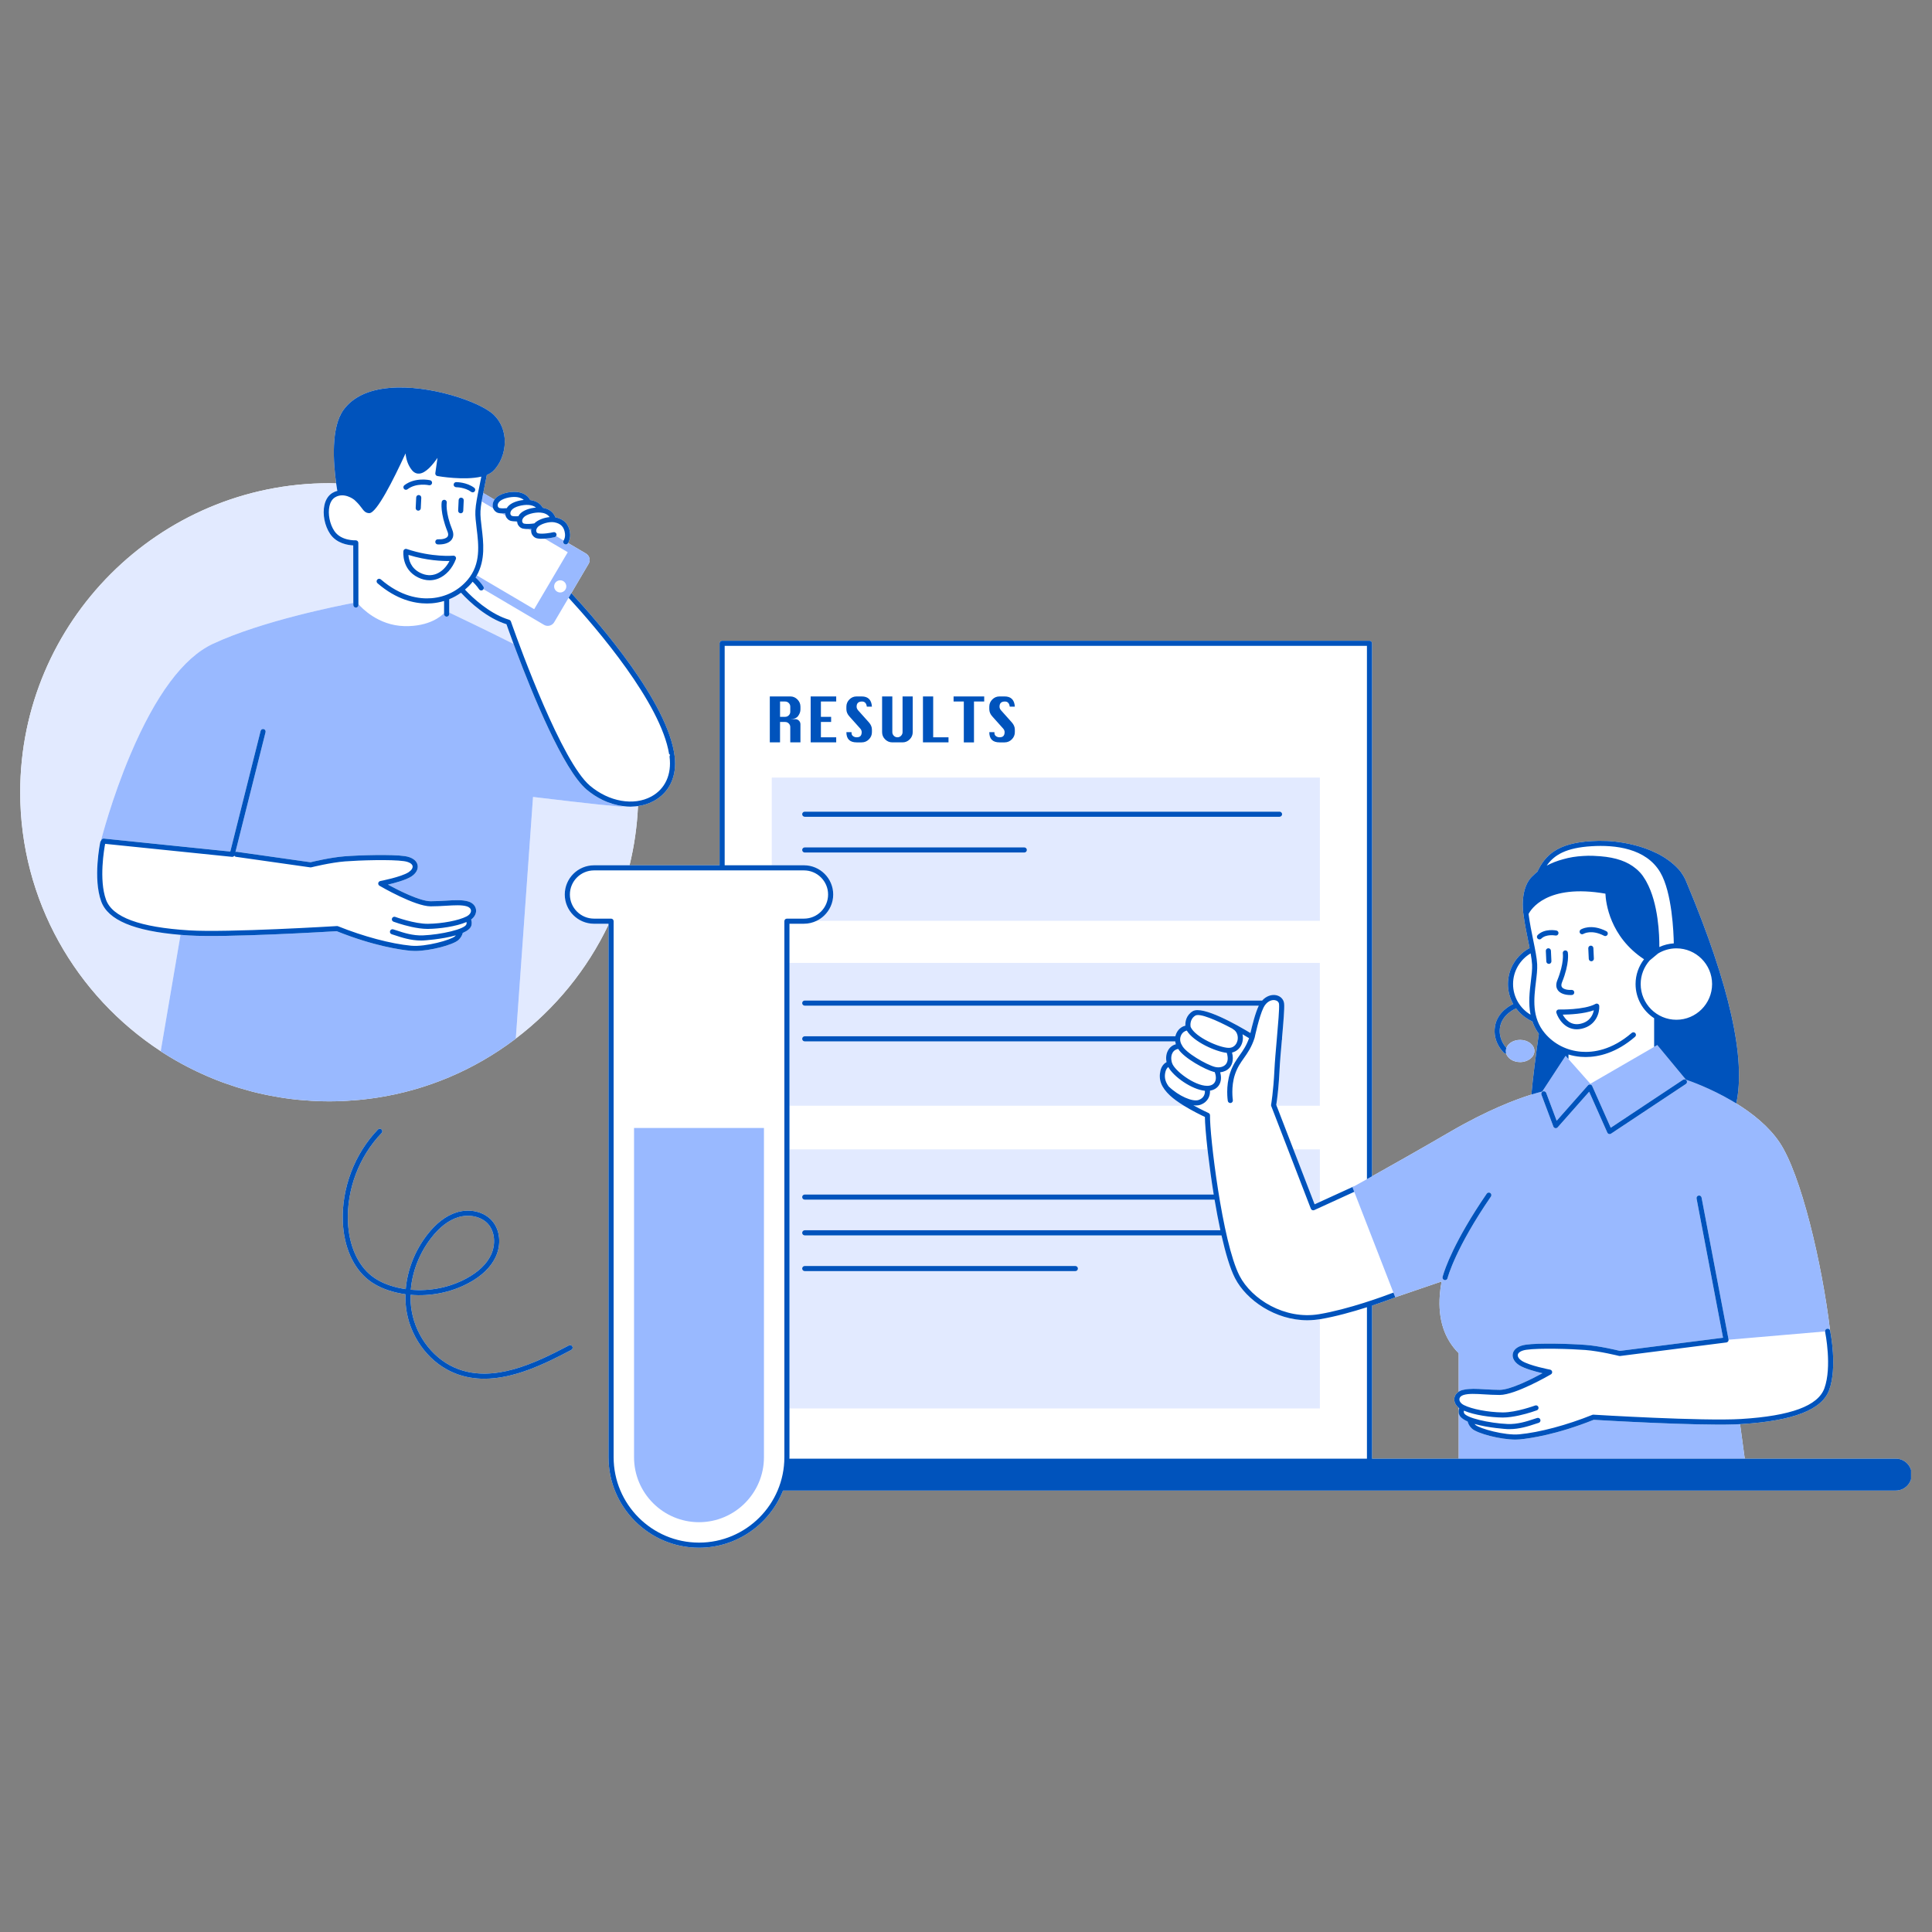
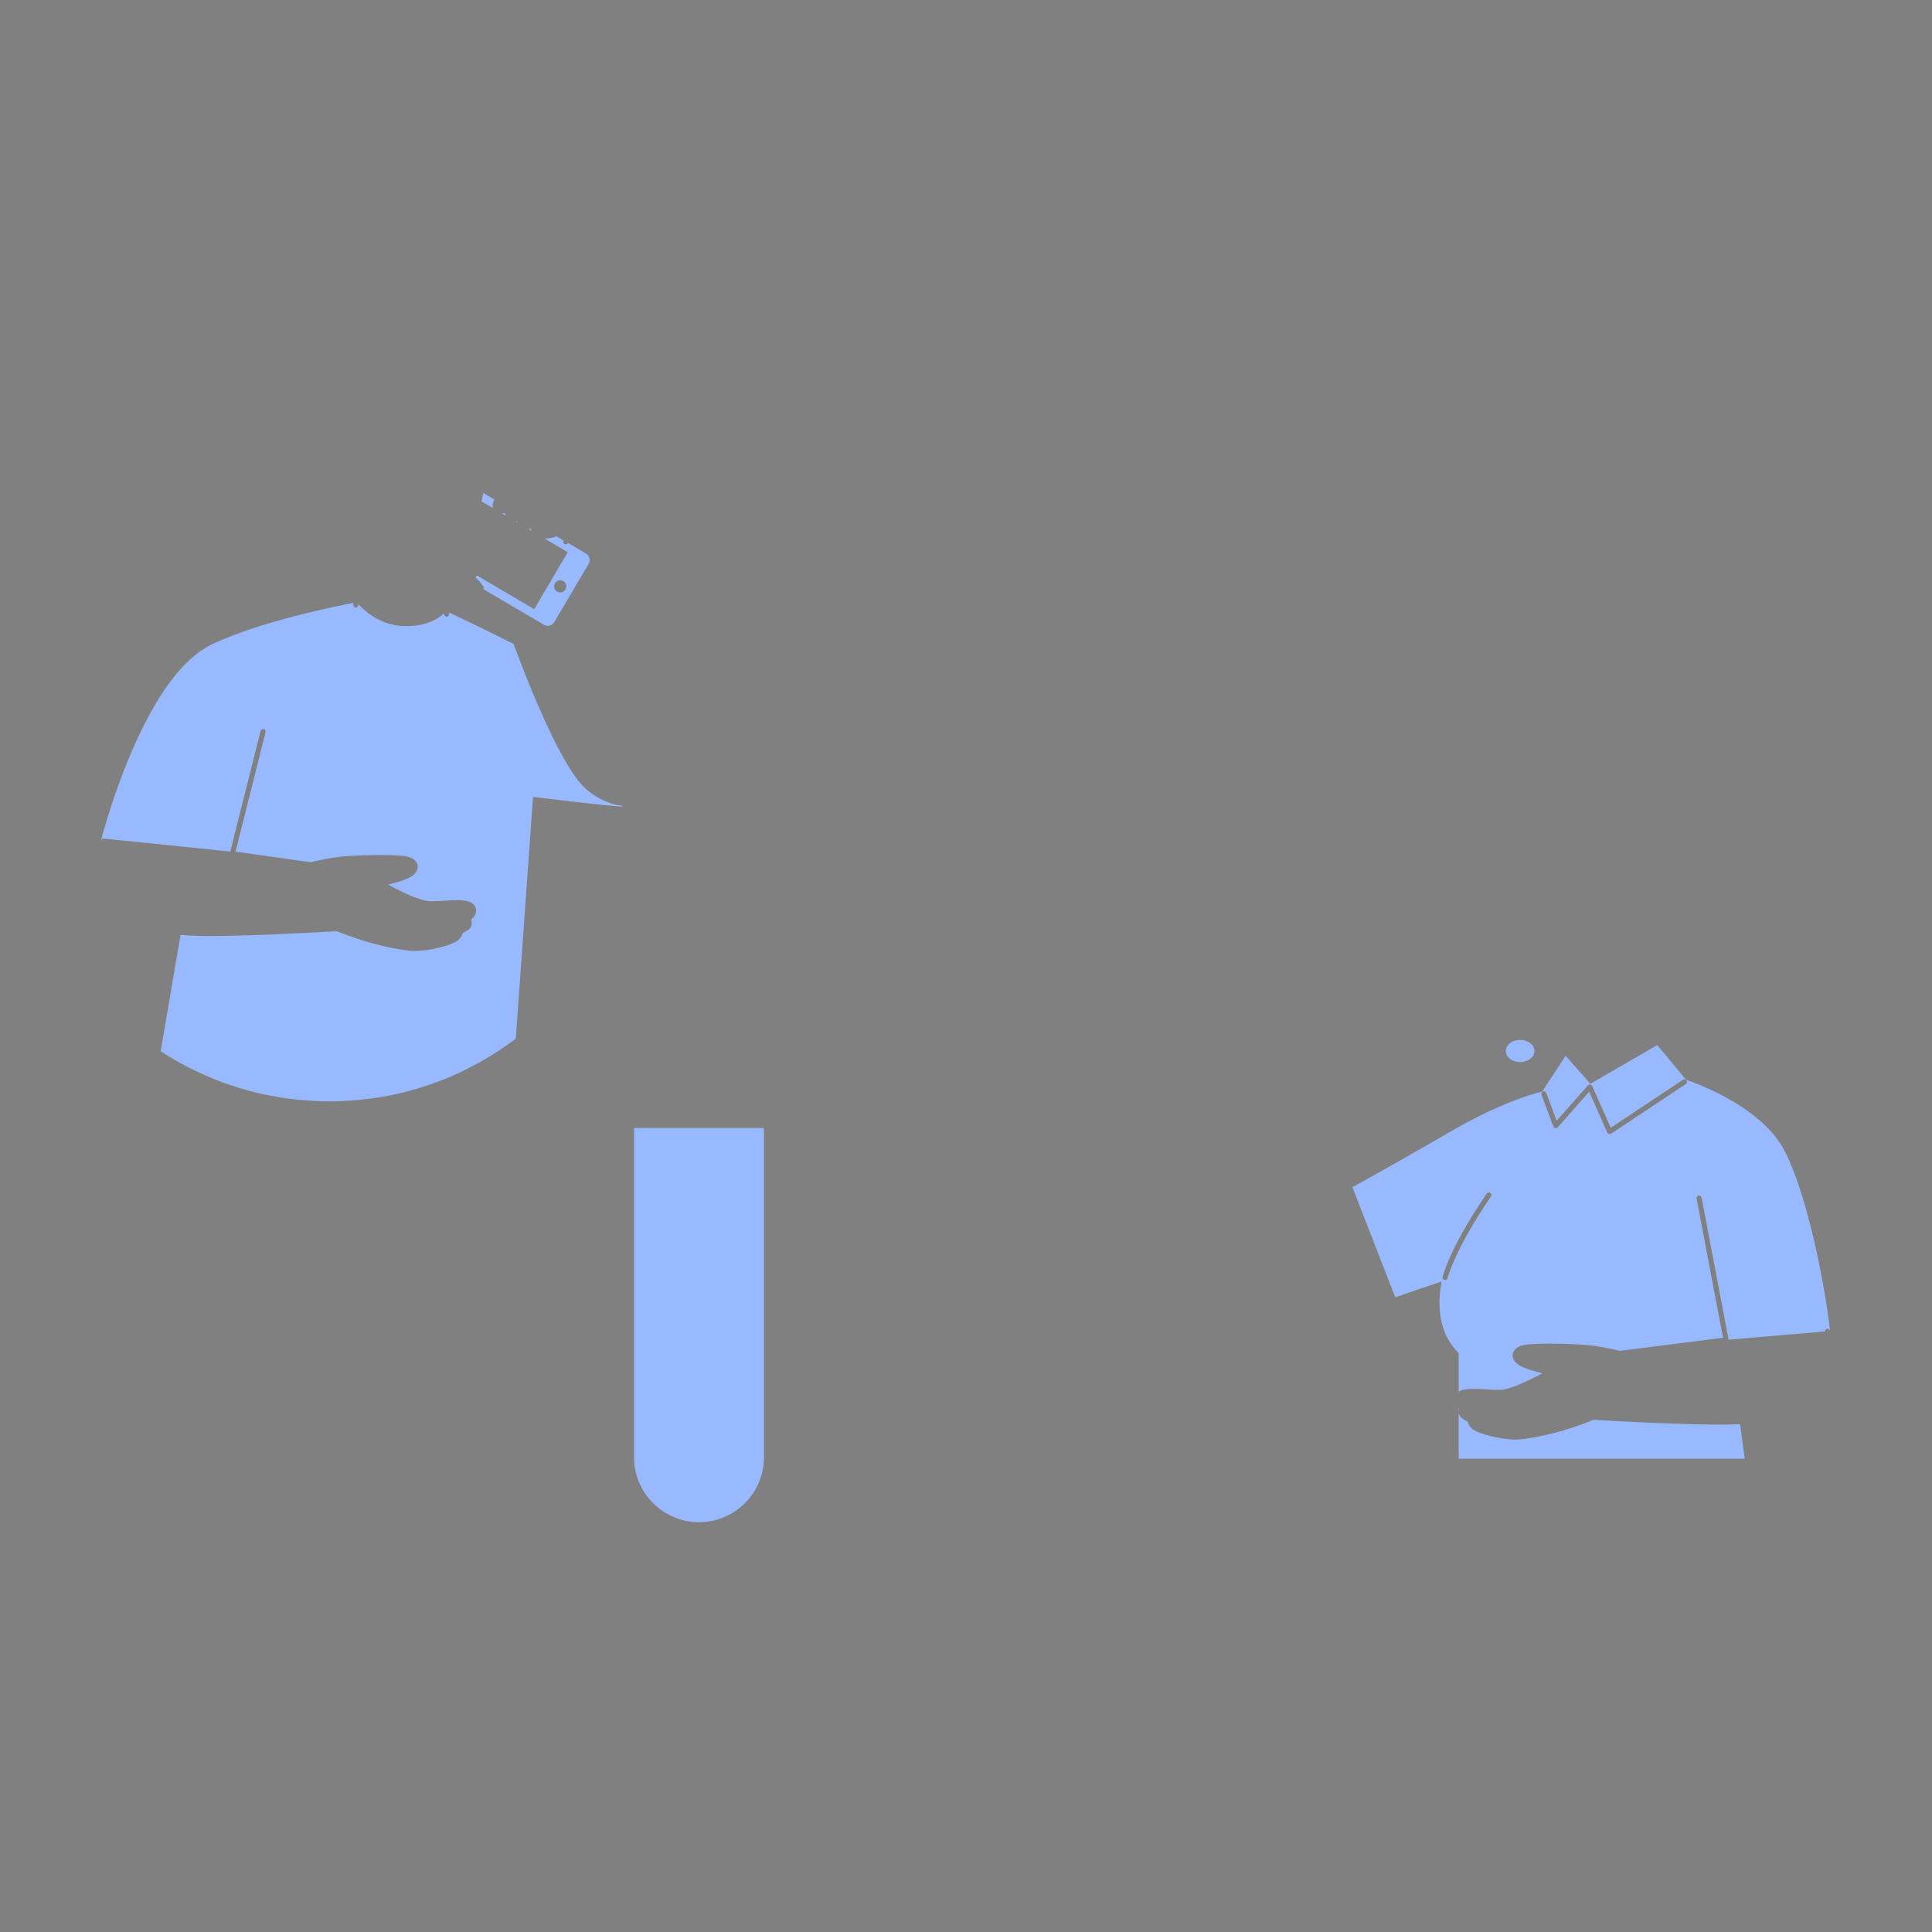
<svg xmlns="http://www.w3.org/2000/svg" width="1080" zoomAndPan="magnify" viewBox="0 0 810 810" height="1080" preserveAspectRatio="xMidYMid meet" version="1.0">
  <rect x="0" y="0" width="810" height="810" fill="#808080" stroke="none" />
  <defs>
    <clipPath id="028eafd3b9">
-       <path d="M 8.469 162 L 801.219 162 L 801.219 649 L 8.469 649 Z M 8.469 162 " clip-rule="nonzero" />
-     </clipPath>
+       </clipPath>
    <clipPath id="f586b26b76">
-       <path d="M 8.469 202 L 554 202 L 554 591 L 8.469 591 Z M 8.469 202 " clip-rule="nonzero" />
-     </clipPath>
+       </clipPath>
    <clipPath id="5da059374c">
-       <path d="M 40 162 L 801.219 162 L 801.219 649 L 40 649 Z M 40 162 " clip-rule="nonzero" />
-     </clipPath>
+       </clipPath>
  </defs>
  <g clip-path="url(#028eafd3b9)">
    <path fill="#ffffff" d="M 794.816 611.551 L 731.496 611.551 L 729.527 597.086 C 729.723 597.074 729.93 597.066 730.113 597.055 C 751.875 595.711 763.906 591.035 766.898 582.762 C 770.352 573.219 767.473 558.836 767.285 557.945 C 763.883 529.516 755.02 492.203 746.07 478.934 C 741.539 472.215 734.68 466.777 727.938 462.617 C 732.031 443.973 725.164 413.121 707.352 370.539 C 706.477 368.176 705.258 366.055 703.617 364.281 C 693.367 353.195 674.477 352.598 673.676 352.578 C 673.676 352.578 673.672 352.582 673.668 352.582 C 671.41 352.48 669.195 352.516 667.113 352.645 C 653.07 353.516 647.902 358.402 644.551 365.473 C 643.934 365.973 643.344 366.488 642.805 367.039 C 642.801 367.047 642.793 367.051 642.785 367.055 C 642.773 367.062 642.766 367.074 642.758 367.082 C 642.742 367.098 642.723 367.109 642.707 367.125 C 642.699 367.137 642.691 367.148 642.68 367.16 C 637.02 372.168 638.625 382.754 638.695 383.207 L 638.699 383.207 C 639.215 387.258 640.023 391.191 640.734 394.66 C 640.934 395.633 641.125 396.566 641.305 397.469 C 635.902 400.348 632.219 406.035 632.219 412.57 C 632.219 415.621 633.027 418.48 634.434 420.961 C 633.176 421.527 627.773 424.281 626.785 430.301 C 625.695 436.953 630.379 441.25 630.582 441.43 C 630.785 441.613 631.039 441.703 631.293 441.703 C 631.352 441.703 631.402 441.676 631.457 441.668 C 632.066 443.738 634.449 445.285 637.309 445.285 C 640.625 445.285 643.316 443.203 643.316 440.633 C 643.316 438.066 640.625 435.984 637.309 435.984 C 634.562 435.984 632.277 437.414 631.555 439.355 C 630.543 438.227 628.176 435.051 628.895 430.648 C 629.789 425.188 635.434 422.855 635.488 422.836 C 635.535 422.816 635.566 422.781 635.609 422.754 C 637.371 425.125 639.719 427.023 642.453 428.23 C 643.066 430.008 643.945 431.754 645.172 433.438 C 643.816 442.93 642.676 451.863 642.035 458.91 C 635.707 460.887 623.75 465.328 608.184 474.398 C 595.824 481.594 583.016 488.812 575.234 493.168 L 575.234 269.703 C 575.234 269.113 574.758 268.633 574.164 268.633 L 302.754 268.633 C 302.164 268.633 301.684 269.113 301.684 269.703 L 301.684 362.781 L 263.941 362.781 C 265.891 354.762 267.105 346.461 267.48 337.941 C 269.816 337.609 272.055 336.926 274.09 335.82 C 280.695 332.234 283.883 325.383 282.836 317.027 C 280.008 294.406 251.445 261.516 239.539 248.664 L 246.781 236.371 C 247.66 234.883 247.16 232.961 245.676 232.082 L 238.16 227.652 C 238.457 227.18 239.277 225.633 238.98 223.352 C 238.516 219.77 236.453 217.602 232.859 216.895 C 232.043 214.719 230.191 213.312 227.559 212.891 C 226.574 211.094 224.758 209.961 222.305 209.645 C 221.27 207.668 219.25 206.457 216.496 206.238 C 213.855 206.031 209.324 206.816 207.477 209.223 C 207.41 209.305 207.375 209.395 207.316 209.48 L 202.594 206.691 C 202.734 205.984 202.879 205.27 203.035 204.516 C 203.383 202.812 203.754 200.996 204.105 199.109 C 205.125 198.695 206.012 198.168 206.703 197.508 C 209.742 194.617 211.629 189.891 211.629 185.18 C 211.629 180.75 209.961 176.719 206.934 173.836 C 201.258 168.422 179.961 161.168 163.32 162.629 C 154.441 163.406 147.965 166.477 144.074 171.758 C 138.621 179.152 139.758 194.227 140.938 202.66 C 139.973 202.637 139.016 202.586 138.047 202.586 C 66.598 202.586 8.469 260.719 8.469 332.168 C 8.469 377.562 31.949 417.551 67.379 440.699 L 67.371 440.754 L 67.965 441.133 C 68.855 441.711 69.766 442.258 70.672 442.812 C 70.789 442.883 70.906 442.957 71.023 443.031 C 74.422 445.09 77.902 446.984 81.453 448.711 C 81.801 448.883 82.148 449.047 82.496 449.215 C 84.004 449.934 85.523 450.621 87.059 451.277 C 87.34 451.398 87.617 451.527 87.898 451.645 C 89.664 452.391 91.449 453.094 93.242 453.758 C 93.625 453.898 94.008 454.027 94.391 454.164 C 95.801 454.668 97.219 455.148 98.645 455.605 C 99.215 455.789 99.781 455.969 100.352 456.141 C 101.855 456.598 103.371 457.031 104.891 457.43 C 105.223 457.52 105.551 457.621 105.887 457.707 C 107.66 458.16 109.449 458.566 111.242 458.945 C 111.867 459.078 112.496 459.195 113.121 459.32 C 114.461 459.582 115.809 459.82 117.16 460.043 C 117.742 460.137 118.324 460.238 118.91 460.328 C 120.758 460.602 122.605 460.84 124.469 461.035 C 124.918 461.082 125.367 461.113 125.816 461.156 C 127.355 461.301 128.898 461.418 130.449 461.508 C 131.012 461.539 131.578 461.574 132.141 461.598 C 134.105 461.688 136.074 461.75 138.047 461.75 C 140.102 461.75 142.145 461.688 144.184 461.594 C 144.727 461.566 145.262 461.527 145.801 461.496 C 147.379 461.402 148.949 461.285 150.512 461.137 C 150.992 461.09 151.469 461.043 151.949 460.992 C 153.82 460.793 155.68 460.559 157.531 460.281 C 157.633 460.266 157.734 460.254 157.836 460.238 C 178.828 457.035 198.605 448.738 215.863 435.746 L 216.25 435.453 L 216.254 435.402 C 232.738 422.883 246.145 406.52 255.125 387.648 L 255.125 610.957 C 255.125 631.871 272.141 648.891 293.059 648.891 C 309.039 648.891 322.715 638.938 328.293 624.922 L 794.816 624.922 C 798.508 624.922 801.5 621.93 801.5 618.234 C 801.5 614.543 798.508 611.551 794.816 611.551 Z M 611.566 583.469 C 610.504 584.168 609.836 585.188 609.73 586.387 C 609.613 587.797 610.301 589.172 611.566 590.203 L 611.566 591.562 C 611.562 591.668 611.566 591.773 611.566 591.883 L 611.566 611.551 L 575.238 611.551 L 575.238 547.371 C 581.391 545.344 585.793 543.613 585.969 543.547 L 604.41 537.25 C 604.035 539.188 603.777 541.113 603.637 543.008 C 602.891 553.18 605.555 561.359 611.566 567.336 Z M 238.52 564.074 C 223.906 571.82 207.062 579.625 192.02 573.965 C 182.188 570.27 174.574 560.766 172.621 549.758 C 172.223 547.504 172.059 545.191 172.117 542.863 C 180.5 543.578 189.164 541.867 196.566 537.875 C 201.949 534.969 205.703 531.363 207.73 527.152 C 210.277 521.863 209.703 515.703 206.305 511.82 C 202.922 507.957 196.898 506.559 191.301 508.336 C 186.914 509.734 182.789 512.906 179.039 517.766 C 173.883 524.449 170.781 532.488 170.105 540.477 C 168.965 540.312 167.828 540.098 166.707 539.836 C 162.312 538.812 158.637 537.156 155.785 534.914 C 149.898 530.289 146.285 522.031 145.871 512.254 C 145.297 498.703 150.578 484.781 160 475.023 C 160.41 474.598 160.398 473.922 159.973 473.512 C 159.551 473.102 158.871 473.113 158.461 473.535 C 148.641 483.711 143.137 498.219 143.73 512.344 C 144.172 522.746 148.082 531.586 154.465 536.598 C 157.562 539.035 161.52 540.824 166.223 541.922 C 167.465 542.211 168.719 542.445 169.984 542.621 C 169.906 545.156 170.078 547.676 170.516 550.129 C 172.598 561.867 180.742 572.012 191.266 575.965 C 195.125 577.418 199.074 578.043 203.059 578.043 C 215.445 578.043 228.152 571.992 239.523 565.961 C 240.043 565.688 240.246 565.039 239.969 564.516 C 239.688 563.992 239.039 563.793 238.52 564.074 Z M 180.734 519.074 C 184.211 514.566 187.984 511.641 191.953 510.379 C 196.668 508.871 201.91 510.051 204.695 513.23 C 207.488 516.426 207.945 521.77 205.801 526.227 C 203.973 530.02 200.527 533.305 195.551 535.988 C 188.488 539.801 180.238 541.438 172.23 540.723 C 172.855 533.125 175.809 525.457 180.734 519.074 Z M 180.734 519.074 " fill-opacity="1" fill-rule="nonzero" />
  </g>
  <g clip-path="url(#f586b26b76)">
    <path fill="#e2eaff" d="M 265.336 338.133 C 266.062 338.102 266.777 338.043 267.484 337.941 C 267.109 346.461 265.895 354.762 263.945 362.781 L 249.039 362.781 C 242.285 362.781 236.789 368.277 236.789 375.031 C 236.789 381.789 242.285 387.281 249.039 387.281 L 255.125 387.281 L 255.125 387.648 C 246.148 406.52 232.742 422.883 216.254 435.402 L 216.461 432.523 L 223.473 334.129 C 228.531 334.742 249.445 337.266 259.805 338.164 C 260.371 338.215 260.863 338.129 261.324 337.977 C 262.336 338.102 263.348 338.191 264.344 338.191 C 264.68 338.188 265.004 338.145 265.336 338.133 Z M 138.398 223.828 C 136.125 220.445 135.168 215.594 136.023 211.762 C 136.539 209.426 137.695 207.664 139.363 206.664 C 140.074 206.238 140.785 205.961 141.484 205.781 C 141.438 205.688 141.391 205.594 141.371 205.484 C 141.336 205.277 141.301 205.035 141.266 204.809 C 141.16 204.156 141.051 203.441 140.941 202.66 C 139.977 202.641 139.02 202.586 138.051 202.586 C 66.598 202.586 8.469 260.719 8.469 332.168 C 8.469 377.562 31.949 417.551 67.379 440.699 L 67.77 438.41 L 75.688 391.941 C 56.156 390.32 45.254 385.723 42.426 377.906 C 38.941 368.266 41.922 353.66 42.051 353.047 C 42.09 352.855 42.188 352.699 42.309 352.562 L 42.395 352.215 C 42.438 352.043 46.781 334.945 54.637 316.402 C 65.246 291.363 76.875 275.738 89.199 269.961 C 109.902 260.254 142.418 253.855 148.121 252.777 L 148.09 228.656 C 145.902 228.555 141.105 227.852 138.398 223.828 Z M 193.273 248.492 C 191.734 249.59 190.082 250.52 188.32 251.227 L 188.32 256.797 C 191.203 258.168 204.012 264.273 215.312 269.969 C 213.793 265.863 212.746 262.891 212.336 261.715 C 204.184 259.148 197.012 252.562 193.273 248.492 Z M 553.355 326.012 L 553.355 386.059 L 342.375 386.059 C 343.523 385.504 344.566 384.781 345.48 383.918 C 347.844 381.684 349.324 378.531 349.324 375.031 C 349.324 368.277 343.828 362.781 337.074 362.781 L 323.566 362.781 L 323.566 326.012 Z M 536.453 340.297 L 337.391 340.297 C 336.797 340.297 336.32 340.777 336.32 341.367 C 336.32 341.961 336.797 342.438 337.391 342.438 L 536.453 342.438 C 537.043 342.438 537.523 341.961 537.523 341.367 C 537.523 340.777 537.043 340.297 536.453 340.297 Z M 429.441 357.422 C 430.031 357.422 430.512 356.941 430.512 356.352 C 430.512 355.758 430.035 355.281 429.441 355.281 L 337.391 355.281 C 336.797 355.281 336.32 355.758 336.32 356.352 C 336.32 356.941 336.797 357.422 337.391 357.422 Z M 330.988 405.836 L 330.988 463.57 L 496.355 463.57 C 495.25 462.891 494.16 462.172 493.141 461.434 C 492.184 460.738 491.293 460.023 490.527 459.312 C 486.879 455.902 485.641 452.691 486.516 448.906 C 487 446.809 488.184 445.789 489.074 445.305 C 488.844 444.152 488.695 442.199 489.711 440.363 C 490.598 438.766 491.93 438.086 492.988 437.793 C 492.871 437.449 492.785 437.043 492.719 436.609 L 337.391 436.609 C 336.797 436.609 336.32 436.129 336.32 435.539 C 336.32 434.945 336.797 434.469 337.391 434.469 L 492.777 434.469 C 492.875 434.027 493.027 433.57 493.25 433.105 C 494.242 431.059 495.863 430.297 496.969 430.008 C 496.902 428.461 497.23 425.707 500.02 423.973 C 504.145 421.414 518.969 429.906 524.25 433.102 C 524.863 430.402 526.266 424.711 527.75 421.625 L 337.391 421.625 C 336.797 421.625 336.32 421.148 336.32 420.555 C 336.32 419.965 336.797 419.484 337.391 419.484 L 529.164 419.484 C 530.902 417.539 533.152 416.906 534.926 417.219 C 536.844 417.574 538.195 418.969 538.375 420.777 C 538.57 422.777 538.047 428.828 537.48 435.324 C 537.492 435.395 537.523 435.461 537.523 435.539 C 537.523 435.695 537.484 435.844 537.422 435.977 C 537.02 440.582 536.605 445.324 536.445 448.613 C 536.156 454.695 535.66 459.051 535.336 461.43 C 535.219 462.273 535.125 462.883 535.07 463.215 L 535.207 463.57 L 553.352 463.57 L 553.352 403.695 L 330.988 403.695 Z M 551.215 553.359 C 551.926 553.293 552.637 553.215 553.355 553.094 L 553.355 590.496 L 330.988 590.496 L 330.988 481.879 L 506.258 481.879 C 506.336 482.578 506.418 483.293 506.504 484.02 C 507.113 489.137 507.906 494.926 508.859 500.812 L 337.391 500.812 C 336.797 500.812 336.32 501.293 336.32 501.883 C 336.32 502.477 336.797 502.953 337.391 502.953 L 509.211 502.953 C 509.945 507.309 510.762 511.672 511.648 515.797 L 337.391 515.797 C 336.797 515.797 336.32 516.273 336.32 516.867 C 336.32 517.457 336.797 517.938 337.391 517.938 L 512.121 517.938 C 513.801 525.355 515.711 531.836 517.777 535.852 C 522.555 545.148 534.715 553.523 548.152 553.52 C 549.164 553.523 550.188 553.461 551.215 553.359 Z M 336.32 531.848 C 336.32 532.438 336.797 532.918 337.391 532.918 L 450.844 532.918 C 451.434 532.918 451.914 532.438 451.914 531.848 C 451.914 531.258 451.438 530.777 450.844 530.777 L 337.391 530.777 C 336.797 530.777 336.32 531.258 336.32 531.848 Z M 543.098 484.023 L 551.16 504.914 L 551.215 504.891 L 553.355 503.91 L 553.355 481.883 L 542.273 481.883 Z M 543.098 484.023 " fill-opacity="1" fill-rule="nonzero" />
  </g>
  <path fill="#99b9ff" d="M 206.746 213.078 L 201.934 210.242 C 202.004 209.816 202.086 209.371 202.168 208.926 C 202.301 208.203 202.441 207.465 202.598 206.691 L 207.32 209.48 C 206.879 210.133 206.625 210.824 206.562 211.516 C 206.516 212.027 206.543 212.535 206.715 213.02 C 206.723 213.039 206.734 213.059 206.746 213.078 Z M 211.844 215.242 C 211.363 215.266 210.891 215.27 210.426 215.25 L 211.984 216.168 C 211.895 215.863 211.848 215.555 211.844 215.242 Z M 216.781 218.59 C 216.551 218.598 216.328 218.598 216.102 218.594 L 216.867 219.043 C 216.84 218.895 216.789 218.746 216.781 218.59 Z M 222.738 221.742 C 222.344 221.773 221.945 221.793 221.547 221.801 L 222.688 222.473 C 222.688 222.23 222.688 221.988 222.738 221.742 Z M 200.605 243.297 C 200.242 242.906 199.832 242.504 199.391 242.109 C 199.57 241.82 199.75 241.527 199.914 241.234 L 223.961 255.406 L 238.035 231.52 L 228.387 225.832 C 229.125 225.777 229.828 225.695 230.457 225.598 C 231.59 225.426 232.434 225.238 232.512 225.219 C 232.805 225.152 233.039 224.969 233.18 224.73 L 236.293 226.629 C 236.008 227.094 236.109 227.707 236.559 228.039 C 236.75 228.18 236.973 228.25 237.191 228.25 C 237.52 228.25 237.844 228.098 238.055 227.816 C 238.062 227.805 238.105 227.742 238.16 227.652 L 245.676 232.082 C 247.16 232.961 247.66 234.883 246.781 236.371 L 239.539 248.664 L 238.391 250.613 L 232.355 260.855 C 231.77 261.844 230.723 262.395 229.648 262.395 C 229.109 262.395 228.562 262.254 228.062 261.961 L 202.68 247.004 C 202.867 246.672 202.887 246.254 202.668 245.91 C 202.602 245.805 201.836 244.617 200.605 243.297 Z M 232.32 245.848 C 232.32 247.258 233.461 248.398 234.871 248.398 C 236.281 248.398 237.426 247.254 237.426 245.848 C 237.426 244.434 236.281 243.293 234.871 243.293 C 233.461 243.293 232.32 244.434 232.32 245.848 Z M 245.973 331.055 C 236.109 322.742 223.059 290.586 216.418 272.926 C 216.027 271.887 215.656 270.898 215.312 269.969 C 204.012 264.273 191.203 258.168 188.32 256.797 L 188.32 257.473 C 188.32 258.066 187.84 258.543 187.25 258.543 C 186.656 258.543 186.18 258.066 186.18 257.473 L 186.18 257.066 C 185.098 258.191 180.074 262.754 169.547 262.504 C 158.484 262.227 151.52 254.742 150.262 253.277 L 150.262 253.668 C 150.266 254.258 149.785 254.734 149.195 254.738 L 149.191 254.738 C 148.602 254.738 148.125 254.258 148.121 253.668 L 148.121 252.777 C 142.418 253.852 109.902 260.254 89.199 269.957 C 76.875 275.734 65.246 291.363 54.637 316.402 C 46.781 334.945 42.438 352.043 42.395 352.211 L 42.309 352.559 C 42.332 352.535 42.355 352.512 42.383 352.488 C 42.465 351.926 42.973 351.535 43.543 351.574 L 44.742 351.699 L 96.551 357.02 L 109.262 306.441 C 109.406 305.871 109.984 305.52 110.559 305.664 C 111.133 305.809 111.48 306.391 111.336 306.965 L 98.707 357.219 C 98.883 357.137 99.074 357.086 99.281 357.117 L 130.191 361.504 C 131.52 361.18 138.68 359.461 144.543 359.004 C 150.426 358.543 164.262 358.109 169.723 358.926 C 172.711 359.375 174.656 360.719 175.066 362.617 C 175.441 364.371 174.457 366.199 172.426 367.5 C 170.152 368.965 165.605 370.188 162.645 370.879 C 167.004 373.246 176.059 377.848 180.582 377.848 C 182.801 377.848 184.879 377.723 186.887 377.602 C 190.648 377.379 193.898 377.184 196.398 377.961 C 198.258 378.543 199.453 379.879 199.594 381.531 C 199.719 383.023 198.938 384.477 197.527 385.523 C 197.781 386.293 197.883 387.141 197.625 388.047 C 197.273 389.301 195.895 390.312 194.016 391.129 C 193.777 392.051 193.273 393.137 192.188 394.121 C 189.949 396.152 180.344 398.703 173.973 398.703 C 173.348 398.703 172.75 398.676 172.195 398.625 C 168.043 398.234 156.73 396.648 141.152 390.406 C 137.539 390.625 94.805 393.164 79.215 392.199 C 78.738 392.168 78.297 392.129 77.828 392.098 C 77.109 392.047 76.383 391.996 75.684 391.941 L 67.77 438.406 L 67.379 440.699 L 67.367 440.75 L 67.961 441.133 C 68.855 441.711 69.766 442.258 70.672 442.812 C 70.789 442.883 70.906 442.957 71.023 443.027 C 74.422 445.09 77.902 446.98 81.453 448.711 C 81.797 448.879 82.148 449.047 82.496 449.211 C 84.004 449.93 85.523 450.617 87.055 451.277 C 87.336 451.398 87.613 451.527 87.895 451.645 C 89.664 452.387 91.445 453.094 93.242 453.754 C 93.621 453.895 94.008 454.023 94.391 454.16 C 95.801 454.668 97.215 455.148 98.645 455.605 C 99.211 455.785 99.781 455.965 100.352 456.141 C 101.855 456.598 103.367 457.027 104.891 457.43 C 105.223 457.52 105.551 457.617 105.887 457.703 C 107.66 458.16 109.449 458.566 111.242 458.941 C 111.867 459.074 112.492 459.195 113.121 459.316 C 114.461 459.578 115.805 459.82 117.156 460.039 C 117.742 460.137 118.324 460.238 118.91 460.324 C 120.754 460.598 122.605 460.84 124.465 461.031 C 124.914 461.078 125.367 461.113 125.816 461.152 C 127.355 461.301 128.898 461.418 130.445 461.508 C 131.012 461.539 131.574 461.57 132.141 461.598 C 134.105 461.688 136.07 461.746 138.047 461.746 C 140.098 461.746 142.145 461.688 144.184 461.59 C 144.723 461.566 145.262 461.527 145.801 461.492 C 147.375 461.402 148.945 461.285 150.512 461.133 C 150.988 461.09 151.469 461.039 151.949 460.988 C 153.816 460.793 155.676 460.555 157.527 460.281 C 157.633 460.266 157.734 460.254 157.836 460.238 C 178.828 457.035 198.605 448.738 215.863 435.746 L 216.25 435.453 L 216.254 435.398 L 216.461 432.52 L 223.473 334.125 C 228.527 334.738 249.441 337.262 259.801 338.16 C 260.367 338.211 260.863 338.125 261.32 337.973 C 258.355 337.602 255.352 336.715 252.461 335.297 C 250.203 334.188 248.016 332.773 245.973 331.055 Z M 611.566 590.203 L 611.566 591.562 C 611.59 591.148 611.672 590.754 611.797 590.379 C 611.719 590.324 611.641 590.266 611.566 590.203 Z M 767.285 557.945 C 767.285 557.938 767.277 557.906 767.277 557.902 C 767.156 557.32 766.582 556.941 766.012 557.07 C 765.477 557.18 765.137 557.676 765.18 558.207 L 724.711 561.684 C 724.707 561.668 724.715 561.652 724.715 561.637 C 724.711 561.625 724.703 561.617 724.703 561.605 C 724.703 561.594 724.707 561.586 724.703 561.574 L 724.523 560.625 L 713.395 502.094 C 713.281 501.512 712.73 501.133 712.141 501.242 C 711.562 501.352 711.18 501.914 711.289 502.492 L 722.387 560.855 L 679.141 566.363 C 677.832 566.043 670.656 564.316 664.781 563.859 C 658.898 563.395 645.074 562.965 639.598 563.785 C 636.613 564.23 634.668 565.574 634.258 567.477 C 633.879 569.23 634.867 571.055 636.895 572.359 C 639.168 573.82 643.715 575.047 646.68 575.734 C 642.316 578.105 633.266 582.703 628.738 582.703 C 626.523 582.703 624.445 582.578 622.434 582.457 C 619.035 582.25 616.094 582.113 613.703 582.656 C 613.449 582.715 613.164 582.742 612.926 582.82 C 612.414 582.977 611.965 583.207 611.562 583.473 L 611.562 567.336 C 605.551 561.359 602.887 553.18 603.633 543.008 C 603.773 541.117 604.031 539.188 604.406 537.25 L 585.965 543.547 L 584.961 543.887 L 584.199 541.93 L 567.773 499.672 L 567.023 497.742 L 567.84 497.289 C 567.844 497.285 567.875 497.266 567.883 497.266 C 568.062 497.168 569.973 496.105 573.094 494.363 C 573.754 493.996 574.469 493.594 575.234 493.168 C 583.016 488.812 595.82 481.59 608.18 474.395 C 623.75 465.328 635.707 460.883 642.035 458.91 C 642.875 458.645 643.609 458.426 644.246 458.246 C 645.332 457.938 646.141 457.734 646.594 457.629 L 655.449 444.102 L 656.391 442.66 L 657.586 444.012 L 666.781 454.379 L 693.504 438.91 L 694.82 438.148 L 695.645 439.145 L 706.84 452.664 C 708.598 453.25 716.988 456.195 726.02 461.473 C 726.656 461.844 727.297 462.223 727.938 462.617 C 734.676 466.773 741.539 472.215 746.07 478.934 C 755.02 492.203 763.883 529.516 767.285 557.945 Z M 624.809 500.168 C 624.32 499.832 623.652 499.957 623.32 500.441 C 609.602 520.434 605.723 532.172 604.965 534.801 C 604.875 535.109 604.82 535.324 604.805 535.375 C 604.668 535.949 605.02 536.527 605.594 536.668 C 605.676 536.688 605.762 536.699 605.848 536.699 C 606.332 536.699 606.766 536.371 606.887 535.883 C 606.887 535.879 606.895 535.852 606.895 535.848 C 607.008 535.41 610.203 523.336 625.082 501.656 C 625.418 501.168 625.293 500.5 624.809 500.168 Z M 706.371 454.766 L 706.809 454.477 C 707.301 454.148 707.434 453.484 707.109 452.992 C 706.777 452.492 706.109 452.367 705.625 452.691 L 704.633 453.348 L 675.312 472.809 L 667.934 456.191 L 667.543 455.309 C 667.395 454.977 667.086 454.746 666.727 454.688 C 666.371 454.633 666 454.762 665.762 455.035 L 665.133 455.746 L 652.637 469.883 L 648.445 458.711 L 648.254 458.203 C 648.047 457.648 647.426 457.363 646.879 457.578 C 646.324 457.785 646.043 458.398 646.254 458.953 L 646.586 459.84 L 651.258 472.305 C 651.387 472.652 651.691 472.91 652.062 472.977 C 652.434 473.055 652.809 472.918 653.059 472.637 L 666.262 457.703 L 673.871 474.836 C 674 475.125 674.246 475.34 674.551 475.43 C 674.648 475.457 674.75 475.469 674.848 475.469 C 675.059 475.469 675.262 475.41 675.441 475.293 Z M 727.383 597.18 C 710.062 597.754 671.594 595.469 668.172 595.262 C 652.59 601.508 641.281 603.09 637.129 603.484 C 636.574 603.535 635.98 603.559 635.355 603.559 C 628.984 603.559 619.371 601.012 617.137 598.977 C 616.055 597.992 615.551 596.91 615.309 595.988 C 614.711 595.727 614.184 595.441 613.707 595.141 C 612.684 594.492 611.938 593.762 611.699 592.906 C 611.598 592.555 611.574 592.219 611.566 591.883 L 611.566 611.551 L 731.496 611.551 L 729.527 597.086 C 728.855 597.121 728.141 597.152 727.383 597.18 Z M 637.309 445.281 C 640.629 445.281 643.32 443.199 643.32 440.633 C 643.32 438.066 640.629 435.984 637.309 435.984 C 634.566 435.984 632.277 437.414 631.559 439.355 C 631.406 439.766 631.297 440.188 631.297 440.633 C 631.297 440.988 631.363 441.332 631.461 441.668 C 632.07 443.734 634.449 445.281 637.309 445.281 Z M 265.824 610.957 C 265.824 625.973 278.043 638.188 293.059 638.188 C 308.07 638.188 320.289 625.973 320.289 610.957 L 320.289 472.906 L 265.824 472.906 Z M 265.824 610.957 " fill-opacity="1" fill-rule="nonzero" />
  <g clip-path="url(#5da059374c)">
-     <path fill="#0053bc" d="M 334.613 300.188 C 335.262 299.305 335.59 298.387 335.59 297.426 L 335.59 296.27 C 335.59 295.105 335.168 294.102 334.332 293.254 C 333.488 292.406 332.488 291.98 331.324 291.98 L 322.746 291.98 L 322.746 311.242 L 327.035 311.242 L 327.035 302.691 L 329.168 302.691 C 329.77 302.691 330.277 302.902 330.695 303.32 C 331.113 303.738 331.324 304.242 331.324 304.824 L 331.324 311.242 L 335.586 311.242 L 335.586 303.668 C 335.586 303.066 335.375 302.559 334.961 302.141 C 334.539 301.719 334.035 301.512 333.457 301.512 L 331.324 301.512 C 332.867 301.512 333.961 301.07 334.613 300.188 Z M 331.324 298.402 C 331.324 298.984 331.117 299.488 330.695 299.906 C 330.277 300.324 329.77 300.535 329.168 300.535 L 327.039 300.535 L 327.039 294.113 L 329.168 294.113 C 329.77 294.113 330.277 294.324 330.695 294.742 C 331.117 295.164 331.324 295.672 331.324 296.27 Z M 344.168 294.113 L 344.168 300.535 L 348.453 300.535 L 348.453 302.691 L 344.168 302.691 L 344.168 309.113 L 350.586 309.113 L 350.586 311.242 L 339.875 311.242 L 339.875 291.98 L 350.586 291.98 L 350.586 294.113 Z M 357.008 306.957 C 357.008 307.109 357.008 307.23 357.008 307.316 C 357.008 307.898 357.23 308.344 357.676 308.652 C 358.121 308.961 358.609 309.113 359.141 309.113 C 359.891 309.113 360.438 308.93 360.77 308.562 C 361.102 308.195 361.27 307.66 361.27 306.957 C 361.27 306.406 361.066 305.902 360.652 305.441 L 356.109 300.355 C 355.27 299.43 354.848 298.422 354.848 297.324 L 354.848 296.273 C 354.848 295.109 355.27 294.102 356.109 293.254 C 356.945 292.406 357.957 291.984 359.137 291.984 L 361.27 291.984 C 363.957 291.984 365.387 293.414 365.559 296.273 L 363.426 296.273 C 363.238 294.836 362.562 294.113 361.395 294.113 C 360.645 294.113 360.078 294.293 359.703 294.652 C 359.324 295.016 359.137 295.551 359.137 296.273 C 359.137 296.805 359.344 297.309 359.754 297.789 L 364.301 302.871 C 365.137 303.816 365.559 304.824 365.559 305.902 L 365.559 306.957 C 365.559 308.121 365.141 309.125 364.301 309.973 C 363.461 310.82 362.449 311.246 361.27 311.246 L 359.141 311.246 C 357.719 311.246 356.648 310.891 355.93 310.18 C 355.207 309.469 354.852 308.395 354.852 306.957 Z M 374.113 291.98 L 374.113 306.953 C 374.113 307.535 374.32 308.043 374.742 308.469 C 375.16 308.898 375.66 309.113 376.246 309.113 C 376.844 309.113 377.352 308.898 377.773 308.469 C 378.191 308.043 378.402 307.535 378.402 306.953 L 378.402 291.98 L 382.664 291.98 L 382.664 306.953 C 382.664 308.117 382.246 309.125 381.406 309.973 C 380.566 310.82 379.562 311.242 378.402 311.242 L 374.113 311.242 C 372.949 311.242 371.941 310.824 371.094 309.984 C 370.246 309.145 369.824 308.137 369.824 306.953 L 369.824 291.98 Z M 391.242 291.98 L 391.242 309.113 L 397.664 309.113 L 397.664 311.242 L 386.953 311.242 L 386.953 291.98 Z M 404.082 311.246 L 404.082 294.113 L 399.793 294.113 L 399.793 291.984 L 412.633 291.984 L 412.633 294.113 L 408.348 294.113 L 408.348 311.246 Z M 416.922 306.957 C 416.922 307.109 416.922 307.23 416.922 307.316 C 416.922 307.898 417.145 308.344 417.594 308.652 C 418.039 308.961 418.523 309.113 419.055 309.113 C 419.805 309.113 420.352 308.93 420.684 308.562 C 421.02 308.195 421.188 307.66 421.188 306.957 C 421.188 306.406 420.98 305.902 420.57 305.441 L 416.023 300.355 C 415.184 299.43 414.766 298.422 414.766 297.324 L 414.766 296.273 C 414.766 295.109 415.184 294.102 416.023 293.254 C 416.863 292.406 417.871 291.984 419.055 291.984 L 421.184 291.984 C 423.871 291.984 425.301 293.414 425.473 296.273 L 423.344 296.273 C 423.152 294.836 422.477 294.113 421.312 294.113 C 420.559 294.113 419.992 294.293 419.617 294.652 C 419.242 295.016 419.055 295.551 419.055 296.273 C 419.055 296.805 419.258 297.309 419.672 297.789 L 424.215 302.871 C 425.055 303.816 425.477 304.824 425.477 305.902 L 425.477 306.957 C 425.477 308.121 425.055 309.125 424.215 309.973 C 423.375 310.82 422.367 311.246 421.188 311.246 L 419.055 311.246 C 417.633 311.246 416.562 310.891 415.844 310.18 C 415.125 309.469 414.766 308.395 414.766 306.957 Z M 207.477 209.223 C 207.414 209.305 207.379 209.395 207.32 209.48 C 206.875 210.133 206.625 210.824 206.559 211.516 C 206.512 212.027 206.543 212.535 206.715 213.02 C 206.723 213.039 206.734 213.055 206.742 213.078 C 207.125 214.082 207.961 214.848 208.957 215.078 C 209.398 215.184 209.902 215.227 210.426 215.25 C 210.891 215.27 211.363 215.266 211.844 215.238 C 211.848 215.555 211.895 215.863 211.984 216.168 C 212.004 216.227 212 216.293 212.023 216.355 C 212.395 217.387 213.254 218.176 214.266 218.41 C 214.812 218.539 215.445 218.582 216.102 218.59 C 216.328 218.594 216.551 218.598 216.781 218.59 C 216.789 218.746 216.84 218.895 216.867 219.043 C 216.902 219.215 216.914 219.391 216.973 219.555 C 217.344 220.586 218.203 221.375 219.215 221.613 C 219.898 221.773 220.715 221.816 221.547 221.801 C 221.941 221.793 222.34 221.773 222.734 221.738 C 222.688 221.984 222.684 222.227 222.684 222.473 C 222.688 222.867 222.73 223.258 222.863 223.629 C 223.23 224.664 224.09 225.453 225.105 225.691 C 226.047 225.91 227.238 225.914 228.387 225.832 C 229.121 225.777 229.828 225.691 230.457 225.598 C 231.586 225.426 232.43 225.238 232.512 225.219 C 232.801 225.152 233.035 224.969 233.18 224.73 C 233.32 224.5 233.375 224.219 233.312 223.934 C 233.176 223.359 232.613 223 232.027 223.133 C 230.848 223.406 227.387 224.02 225.594 223.605 C 225.285 223.531 225 223.258 224.879 222.91 C 224.691 222.383 224.848 221.754 225.324 221.137 C 226.508 219.594 230.355 218.586 232.363 218.969 C 235.121 219.484 236.508 220.922 236.855 223.625 C 237.094 225.434 236.355 226.504 236.332 226.539 C 236.312 226.566 236.309 226.598 236.293 226.629 C 236.008 227.094 236.109 227.703 236.559 228.035 C 236.75 228.18 236.973 228.246 237.191 228.246 C 237.52 228.246 237.844 228.098 238.055 227.812 C 238.062 227.805 238.105 227.738 238.16 227.652 C 238.457 227.176 239.277 225.629 238.98 223.348 C 238.516 219.766 236.453 217.598 232.859 216.891 C 232.043 214.719 230.191 213.312 227.559 212.887 C 226.574 211.09 224.758 209.957 222.305 209.645 C 221.266 207.664 219.25 206.457 216.496 206.238 C 213.859 206.031 209.324 206.816 207.477 209.223 Z M 226.59 214.906 C 227.938 215.016 229.504 215.469 230.426 216.797 C 228.09 217.012 225.445 217.977 224.012 219.441 C 222.559 219.648 220.809 219.789 219.703 219.531 C 219.395 219.457 219.117 219.184 218.988 218.836 C 218.801 218.309 218.961 217.68 219.434 217.062 C 220.562 215.598 224.145 214.711 226.59 214.906 Z M 221.641 211.707 C 222.672 211.789 223.828 212.082 224.73 212.805 C 222.203 213.016 219.168 213.898 217.734 215.762 C 217.57 215.977 217.449 216.203 217.324 216.43 C 216.367 216.496 215.438 216.488 214.75 216.328 C 214.445 216.258 214.164 215.984 214.039 215.633 C 213.852 215.109 214.008 214.48 214.484 213.859 C 215.613 212.395 219.191 211.516 221.641 211.707 Z M 209.176 210.527 C 210.305 209.059 213.891 208.18 216.332 208.375 C 217.43 208.461 218.668 208.781 219.59 209.609 C 217.105 209.848 214.18 210.746 212.789 212.555 C 212.664 212.719 212.582 212.887 212.48 213.055 C 211.371 213.156 210.242 213.18 209.445 212.996 C 209.137 212.922 208.855 212.648 208.73 212.301 C 208.543 211.773 208.699 211.145 209.176 210.527 Z M 138.398 223.828 C 136.125 220.445 135.168 215.594 136.023 211.762 C 136.539 209.426 137.695 207.664 139.363 206.664 C 140.074 206.238 140.785 205.961 141.484 205.781 C 141.438 205.688 141.391 205.594 141.371 205.484 C 141.336 205.277 141.301 205.035 141.266 204.809 C 141.16 204.156 141.051 203.441 140.941 202.66 C 139.758 194.23 138.621 179.156 144.078 171.758 C 147.969 166.48 154.445 163.406 163.324 162.633 C 179.965 161.168 201.262 168.426 206.938 173.836 C 209.969 176.723 211.633 180.754 211.633 185.184 C 211.633 189.895 209.746 194.617 206.707 197.512 C 206.016 198.172 205.125 198.695 204.109 199.113 C 203.758 200.996 203.387 202.816 203.039 204.52 C 202.883 205.27 202.738 205.984 202.598 206.695 C 202.441 207.469 202.301 208.207 202.168 208.926 C 202.086 209.375 202.004 209.82 201.934 210.242 C 201.684 211.715 201.5 213.066 201.441 214.246 C 201.34 216.258 201.637 218.691 201.953 221.266 C 202.691 227.324 203.574 234.652 199.914 241.238 C 199.75 241.531 199.574 241.82 199.395 242.113 C 199.836 242.504 200.242 242.906 200.609 243.301 C 201.84 244.621 202.602 245.805 202.668 245.914 C 202.887 246.262 202.871 246.676 202.684 247.008 C 202.617 247.125 202.531 247.223 202.422 247.312 C 202.391 247.336 202.371 247.367 202.34 247.391 C 201.84 247.707 201.18 247.559 200.863 247.059 C 200.844 247.031 199.746 245.355 198.148 243.879 C 198.008 244.055 197.887 244.234 197.742 244.406 C 196.887 245.43 195.938 246.348 194.941 247.199 C 198.422 250.945 204.906 256.766 211.957 259.332 C 212.461 259.516 212.969 259.699 213.477 259.848 C 213.508 259.855 213.527 259.875 213.555 259.887 C 213.625 259.91 213.684 259.945 213.746 259.984 C 213.805 260.023 213.859 260.062 213.91 260.109 C 213.957 260.152 213.996 260.203 214.035 260.258 C 214.078 260.32 214.117 260.379 214.145 260.445 C 214.156 260.473 214.18 260.492 214.191 260.523 C 214.211 260.578 214.418 261.168 214.777 262.184 C 218.16 271.707 235.562 319.48 247.359 329.422 C 255.34 336.145 265.672 337.961 273.074 333.941 C 278.863 330.797 281.648 324.73 280.719 317.297 C 280.684 316.992 280.777 316.707 280.957 316.488 L 280.527 316.133 C 277.035 294.695 250.168 263.445 238.395 250.617 L 239.543 248.668 C 251.449 261.52 280.012 294.41 282.844 317.031 C 283.887 325.387 280.699 332.238 274.094 335.824 C 272.059 336.93 269.824 337.613 267.488 337.945 C 266.781 338.047 266.066 338.102 265.344 338.133 C 265.012 338.148 264.684 338.191 264.348 338.191 C 263.352 338.191 262.344 338.102 261.328 337.977 C 258.363 337.605 255.359 336.719 252.469 335.301 C 250.207 334.191 248.02 332.773 245.977 331.059 C 236.113 322.746 223.062 290.59 216.422 272.93 C 216.031 271.891 215.66 270.902 215.32 269.973 C 213.801 265.863 212.75 262.891 212.34 261.715 C 204.188 259.148 197.016 252.566 193.281 248.496 C 191.738 249.594 190.086 250.52 188.324 251.227 L 188.324 257.477 C 188.324 258.066 187.848 258.547 187.254 258.547 C 186.664 258.547 186.184 258.066 186.184 257.477 L 186.184 251.969 C 184.531 252.461 182.816 252.793 181.047 252.938 C 180.406 252.988 179.719 253.016 178.996 253.016 C 173.602 253.016 166.152 251.352 158.262 244.527 C 157.816 244.141 157.766 243.465 158.152 243.02 C 158.539 242.57 159.215 242.523 159.664 242.91 C 168.047 250.164 175.832 251.203 180.879 250.801 C 186.891 250.324 192.301 247.562 196.105 243.031 C 201.648 236.43 200.684 228.512 199.832 221.523 C 199.508 218.855 199.195 216.336 199.309 214.137 C 199.445 211.402 200.141 208.016 200.945 204.09 C 201.223 202.734 201.516 201.297 201.797 199.824 C 194.594 201.512 183.953 199.684 183.383 199.582 C 182.816 199.48 182.43 198.945 182.508 198.375 L 183.426 191.961 C 181.391 194.926 178.539 198.277 175.898 198.551 C 175.051 198.641 173.832 198.469 172.758 197.176 C 170.969 195.008 170.25 192.402 170.027 190.094 C 164.922 201.195 157.906 215.129 154.848 215.133 C 154.848 215.133 154.844 215.133 154.844 215.133 C 153.246 215.133 152.512 214.145 151.66 212.996 C 151.121 212.27 150.383 211.301 149.203 210.168 C 148.98 209.953 148.77 209.742 148.512 209.52 C 148.195 209.27 144.203 206.254 140.469 208.504 C 139.016 209.379 138.387 211.012 138.117 212.23 C 137.395 215.473 138.242 219.754 140.184 222.637 C 143 226.824 149.035 226.535 149.102 226.527 C 149.137 226.527 149.168 226.539 149.203 226.543 C 149.461 226.555 149.711 226.637 149.898 226.816 C 150.113 227.02 150.234 227.301 150.234 227.594 L 150.27 253.281 L 150.27 253.672 C 150.27 254.262 149.793 254.742 149.199 254.742 C 148.609 254.742 148.129 254.262 148.129 253.676 L 148.129 252.781 L 148.094 228.66 C 145.902 228.555 141.105 227.852 138.398 223.828 Z M 173.973 398.703 C 180.344 398.703 189.953 396.152 192.188 394.121 C 193.273 393.137 193.777 392.051 194.016 391.129 C 195.895 390.312 197.273 389.301 197.625 388.047 C 197.883 387.141 197.781 386.293 197.527 385.523 C 198.938 384.477 199.719 383.023 199.594 381.531 C 199.453 379.879 198.258 378.547 196.398 377.961 C 193.898 377.184 190.648 377.375 186.887 377.602 C 184.879 377.723 182.801 377.848 180.582 377.848 C 176.059 377.848 167.004 373.246 162.645 370.879 C 165.605 370.188 170.152 368.965 172.426 367.5 C 174.457 366.199 175.441 364.371 175.066 362.617 C 174.656 360.719 172.711 359.375 169.723 358.926 C 164.262 358.109 150.426 358.543 144.543 359.004 C 138.68 359.461 131.52 361.18 130.191 361.504 L 99.281 357.117 C 99.074 357.09 98.883 357.137 98.707 357.219 L 111.336 306.965 C 111.48 306.391 111.133 305.809 110.559 305.664 C 109.984 305.52 109.406 305.871 109.262 306.441 L 96.551 357.02 L 44.742 351.699 L 43.543 351.574 C 42.973 351.535 42.465 351.926 42.383 352.488 C 42.355 352.512 42.332 352.535 42.309 352.559 C 42.188 352.695 42.09 352.855 42.047 353.043 C 41.918 353.66 38.938 368.266 42.426 377.906 C 45.254 385.723 56.152 390.32 75.684 391.941 C 76.383 392 77.109 392.047 77.828 392.098 C 78.293 392.129 78.738 392.172 79.215 392.199 C 94.805 393.164 137.539 390.625 141.152 390.406 C 156.73 396.648 168.043 398.234 172.195 398.625 C 172.75 398.676 173.348 398.703 173.973 398.703 Z M 141.262 388.258 C 140.805 388.285 95.41 391.059 79.344 390.062 C 58.527 388.777 47.109 384.562 44.438 377.18 C 41.41 368.805 43.691 355.836 44.082 353.781 L 46.156 353.996 L 97.25 359.238 C 97.285 359.242 97.324 359.246 97.359 359.246 C 97.723 359.246 98.055 359.062 98.246 358.77 C 98.41 359.012 98.664 359.191 98.977 359.234 L 103.137 359.824 L 130.094 363.652 C 130.234 363.672 130.371 363.664 130.508 363.633 C 130.586 363.613 138.539 361.617 144.711 361.137 C 150.508 360.684 164.102 360.254 169.406 361.043 C 171.434 361.348 172.762 362.102 172.973 363.066 C 173.152 363.902 172.5 364.91 171.266 365.703 C 168.148 367.703 159.527 369.363 159.441 369.379 C 159.004 369.461 158.664 369.809 158.586 370.246 C 158.512 370.688 158.715 371.125 159.102 371.352 C 159.703 371.703 173.945 379.988 180.582 379.988 C 182.863 379.988 185.07 379.855 187.016 379.738 C 190.562 379.523 193.629 379.34 195.758 380.004 C 196.773 380.324 197.395 380.945 197.461 381.715 C 197.535 382.633 196.82 383.598 195.59 384.227 C 192.254 385.934 185.469 387.227 179.453 387.309 C 173.809 387.379 165.801 384.445 165.723 384.414 C 165.184 384.211 164.586 384.48 164.367 385.012 C 164.363 385.023 164.352 385.031 164.348 385.043 C 164.141 385.598 164.422 386.215 164.977 386.422 C 165.195 386.5 168.52 387.723 172.465 388.59 C 174.672 389.074 177.074 389.449 179.238 389.449 C 179.32 389.449 179.402 389.449 179.48 389.449 C 184.352 389.383 191.211 388.445 195.582 386.562 C 195.633 386.863 195.648 387.164 195.562 387.469 C 194.973 389.57 184.879 391.844 177.336 392.168 C 173.098 392.355 168.949 390.98 166.477 390.152 C 166.465 390.148 166.453 390.145 166.441 390.141 C 165.801 389.926 165.258 389.746 164.828 389.625 C 164.262 389.473 163.668 389.801 163.512 390.371 C 163.355 390.941 163.688 391.531 164.258 391.691 C 164.656 391.801 165.164 391.969 165.762 392.172 C 168.207 392.988 172.195 394.324 176.547 394.324 C 176.836 394.324 177.133 394.316 177.426 394.305 C 177.547 394.301 185.234 393.836 191.113 392.145 C 190.996 392.277 190.887 392.41 190.746 392.539 C 189.055 394.074 178.441 397.059 172.395 396.496 C 163.898 395.695 152.434 392.645 141.723 388.332 C 141.582 388.273 141.422 388.25 141.262 388.258 Z M 193.402 208.652 C 193.992 208.68 194.449 209.18 194.422 209.77 L 194.219 214.18 C 194.191 214.75 193.719 215.199 193.152 215.199 C 193.133 215.199 193.117 215.199 193.102 215.195 C 192.512 215.168 192.055 214.668 192.082 214.078 L 192.289 209.668 C 192.312 209.078 192.762 208.586 193.402 208.652 Z M 175.605 207.555 C 176.195 207.582 176.652 208.082 176.625 208.676 L 176.418 213.082 C 176.391 213.656 175.918 214.102 175.352 214.102 C 175.332 214.102 175.316 214.102 175.301 214.102 C 174.711 214.074 174.254 213.57 174.281 212.98 L 174.488 208.574 C 174.516 207.984 174.98 207.492 175.605 207.555 Z M 187.656 224.965 C 187.996 224.484 187.988 223.789 187.629 222.902 C 184.414 214.957 185.164 210.598 185.195 210.414 C 185.305 209.832 185.859 209.441 186.445 209.559 C 187.023 209.664 187.406 210.219 187.301 210.797 C 187.293 210.844 186.664 214.816 189.609 222.098 C 190.422 224.098 189.945 225.43 189.402 226.199 C 188.469 227.52 186.547 228.262 184.074 228.262 C 183.891 228.262 183.703 228.258 183.516 228.246 C 182.926 228.223 182.465 227.723 182.492 227.133 C 182.516 226.539 183.023 226.07 183.605 226.109 C 185.559 226.188 187.098 225.754 187.656 224.965 Z M 197.539 206.211 C 194.895 204.258 191.293 204.277 191.273 204.273 C 190.668 204.23 190.199 203.809 190.191 203.219 C 190.184 202.625 190.656 202.145 191.246 202.133 C 191.422 202.141 195.578 202.102 198.812 204.488 C 199.285 204.84 199.387 205.512 199.035 205.984 C 198.828 206.27 198.504 206.418 198.176 206.418 C 197.953 206.418 197.73 206.352 197.539 206.211 Z M 170.844 205.125 C 170.652 205.273 170.422 205.348 170.195 205.348 C 169.875 205.348 169.555 205.199 169.344 204.926 C 168.988 204.457 169.074 203.785 169.547 203.426 C 174.074 199.973 180.07 201.281 180.32 201.336 C 180.895 201.469 181.258 202.039 181.125 202.613 C 180.996 203.191 180.43 203.559 179.848 203.426 C 179.797 203.41 174.562 202.289 170.844 205.125 Z M 175.328 242.125 C 176.914 242.895 178.531 243.281 180.117 243.281 C 181.348 243.281 182.559 243.047 183.727 242.582 C 186.949 241.297 189.648 238.324 191.125 234.418 C 191.258 234.074 191.199 233.684 190.973 233.391 C 190.75 233.098 190.387 232.938 190.023 232.977 C 189.934 232.984 181.168 233.758 170.539 230.172 C 170.234 230.07 169.898 230.105 169.625 230.277 C 169.355 230.445 169.172 230.73 169.133 231.047 C 169.125 231.125 168.238 238.695 175.328 242.125 Z M 188.445 235.195 C 187.129 237.773 185.176 239.703 182.938 240.598 C 180.805 241.445 178.559 241.312 176.258 240.199 C 172.16 238.219 171.355 234.602 171.238 232.648 C 178.953 235.035 185.441 235.258 188.445 235.195 Z M 536.453 342.438 L 337.391 342.438 C 336.797 342.438 336.32 341.961 336.32 341.367 C 336.32 340.777 336.797 340.297 337.391 340.297 L 536.453 340.297 C 537.043 340.297 537.523 340.777 537.523 341.367 C 537.523 341.961 537.043 342.438 536.453 342.438 Z M 337.391 532.918 C 336.797 532.918 336.32 532.438 336.32 531.848 C 336.32 531.258 336.797 530.777 337.391 530.777 L 450.844 530.777 C 451.434 530.777 451.914 531.258 451.914 531.848 C 451.914 532.438 451.438 532.918 450.844 532.918 Z M 429.441 355.281 C 430.031 355.281 430.512 355.758 430.512 356.352 C 430.512 356.941 430.035 357.422 429.441 357.422 L 337.391 357.422 C 336.797 357.422 336.32 356.941 336.32 356.352 C 336.32 355.758 336.797 355.281 337.391 355.281 Z M 661.059 431.543 C 661.711 431.543 662.406 431.465 663.141 431.297 C 669.316 429.887 670.656 424.453 670.5 421.777 C 670.48 421.41 670.273 421.082 669.953 420.902 C 669.629 420.723 669.238 420.727 668.918 420.902 C 664.188 423.5 653.672 423.242 653.574 423.242 C 653.227 423.23 652.898 423.395 652.688 423.672 C 652.48 423.949 652.418 424.312 652.527 424.645 C 653.359 427.223 656.129 431.543 661.059 431.543 Z M 668.219 423.555 C 667.859 425.418 666.652 428.301 662.664 429.211 C 658.488 430.152 656.195 427.25 655.188 425.391 C 658.074 425.359 664.039 425.098 668.219 423.555 Z M 650.234 398.582 L 650.438 402.992 C 650.469 403.582 650.008 404.086 649.418 404.109 C 649.402 404.109 649.387 404.113 649.367 404.113 C 648.801 404.113 648.324 403.664 648.301 403.094 L 648.098 398.684 C 648.066 398.094 648.523 397.594 649.113 397.566 C 649.699 397.531 650.207 397.992 650.234 398.582 Z M 666.102 401.996 L 665.895 397.586 C 665.867 396.996 666.324 396.496 666.914 396.469 C 667.508 396.434 668.008 396.898 668.031 397.484 L 668.238 401.895 C 668.266 402.484 667.809 402.988 667.219 403.016 C 667.203 403.016 667.184 403.016 667.168 403.016 C 666.602 403.016 666.125 402.566 666.102 401.996 Z M 652.906 411.012 C 655.855 403.723 655.223 399.75 655.215 399.711 C 655.113 399.133 655.5 398.578 656.078 398.473 C 656.664 398.363 657.211 398.75 657.32 399.332 C 657.355 399.512 658.105 403.875 654.891 411.816 C 654.531 412.703 654.52 413.398 654.859 413.879 C 655.418 414.668 656.98 415.133 658.906 415.023 C 659.551 415.012 659.996 415.461 660.023 416.047 C 660.047 416.641 659.586 417.137 658.996 417.164 C 658.812 417.172 658.625 417.176 658.445 417.176 C 655.973 417.176 654.043 416.438 653.109 415.113 C 652.574 414.344 652.098 413.012 652.906 411.012 Z M 630.582 441.43 C 630.785 441.613 631.043 441.703 631.297 441.703 C 631.352 441.703 631.402 441.676 631.457 441.668 C 631.359 441.336 631.297 440.992 631.297 440.633 C 631.297 440.188 631.402 439.766 631.555 439.355 C 630.543 438.227 628.176 435.051 628.895 430.648 C 629.789 425.188 635.434 422.855 635.488 422.836 C 635.535 422.816 635.566 422.781 635.609 422.754 C 637.371 425.125 639.719 427.023 642.453 428.23 C 643.066 430.008 643.945 431.754 645.172 433.438 C 643.816 442.93 642.676 451.863 642.035 458.91 C 642.879 458.648 643.613 458.43 644.25 458.25 C 645.332 457.941 646.141 457.738 646.594 457.629 L 655.449 444.102 L 656.391 442.664 L 657.59 444.012 L 657.59 442.109 C 659.242 442.602 660.957 442.934 662.727 443.074 C 663.371 443.125 664.055 443.156 664.781 443.156 C 670.172 443.156 677.625 441.492 685.512 434.668 C 685.961 434.281 686.008 433.605 685.621 433.156 C 685.234 432.711 684.559 432.664 684.113 433.051 C 675.727 440.301 667.945 441.352 662.895 440.941 C 656.883 440.461 651.477 437.703 647.668 433.168 C 642.125 426.57 643.09 418.652 643.941 411.664 C 644.27 408.996 644.578 406.473 644.465 404.277 C 644.328 401.543 643.633 398.152 642.828 394.23 C 642.137 390.871 641.363 387.074 640.855 383.199 C 641.738 381.445 648.371 370.379 673.078 374.668 C 673.246 378.434 674.895 392.688 689.27 402.176 C 687.055 405.062 685.719 408.66 685.719 412.57 C 685.719 418.562 688.824 423.836 693.504 426.895 L 693.504 438.91 L 694.82 438.148 L 695.645 439.145 L 706.84 452.664 C 708.598 453.25 716.992 456.195 726.02 461.473 C 726.656 461.844 727.297 462.223 727.938 462.617 C 732.031 443.973 725.164 413.121 707.348 370.539 C 706.473 368.176 705.254 366.055 703.613 364.281 C 693.363 353.195 674.473 352.598 673.676 352.578 C 673.672 352.578 673.668 352.582 673.664 352.582 C 671.406 352.48 669.191 352.516 667.113 352.645 C 653.066 353.516 647.898 358.402 644.547 365.473 C 643.934 365.973 643.34 366.488 642.805 367.039 C 642.797 367.047 642.789 367.051 642.781 367.055 C 642.773 367.062 642.766 367.074 642.754 367.082 C 642.738 367.098 642.719 367.109 642.707 367.125 C 642.695 367.137 642.688 367.148 642.676 367.16 C 637.016 372.168 638.621 382.754 638.695 383.207 C 639.211 387.258 640.02 391.191 640.73 394.66 C 640.93 395.633 641.121 396.566 641.301 397.469 C 635.902 400.348 632.215 406.035 632.215 412.57 C 632.215 415.621 633.027 418.48 634.43 420.961 C 633.172 421.527 627.77 424.281 626.781 430.301 C 625.695 436.953 630.383 441.25 630.582 441.43 Z M 717.801 412.57 C 717.801 420.824 711.086 427.539 702.832 427.539 C 694.578 427.539 687.863 420.824 687.863 412.57 C 687.863 408.781 689.293 405.324 691.625 402.684 L 695.164 399.742 C 697.41 398.395 700.027 397.602 702.836 397.602 C 711.086 397.602 717.801 404.316 717.801 412.57 Z M 695.309 399.598 C 695.395 399.512 695.477 399.422 695.531 399.309 C 695.477 399.422 695.395 399.512 695.309 399.598 Z M 667.25 354.781 C 677.078 354.164 690.086 355.57 696.078 365.742 C 701.051 374.176 701.672 391.207 701.75 395.516 C 699.598 395.652 697.551 396.184 695.688 397.047 C 695.723 392.172 695.32 378.848 690.301 369.727 C 690.195 369.527 690.086 369.336 689.973 369.141 C 689.918 369.051 689.867 368.957 689.812 368.867 C 689.129 367.703 688.402 366.68 687.621 365.832 C 687.613 365.82 687.605 365.812 687.598 365.801 C 687.598 365.801 687.594 365.801 687.594 365.797 C 687.586 365.793 687.582 365.785 687.578 365.777 C 687.523 365.719 687.461 365.672 687.406 365.617 C 686.957 365.125 686.469 364.656 685.918 364.215 C 682.328 361.188 677.523 359.523 670.988 358.992 C 670.945 358.988 670.898 358.984 670.855 358.98 C 670.156 358.926 669.438 358.883 668.699 358.852 C 668.363 358.836 668.035 358.801 667.695 358.793 C 667.465 358.789 667.246 358.809 667.02 358.805 C 666.715 358.801 666.438 358.781 666.129 358.781 C 666.035 358.781 665.941 358.781 665.848 358.781 C 665.203 358.785 664.582 358.832 663.949 358.859 C 663.898 358.863 663.848 358.863 663.797 358.867 C 660.812 359.02 658 359.473 655.34 360.242 C 652.84 360.914 650.531 361.812 648.465 362.918 C 651.648 358.344 656.676 355.438 667.25 354.781 Z M 634.359 412.57 C 634.359 407.094 637.324 402.309 641.723 399.699 C 642.035 401.445 642.262 403.027 642.332 404.387 C 642.434 406.398 642.137 408.832 641.82 411.406 C 641.301 415.68 640.711 420.59 641.688 425.418 C 637.309 422.805 634.359 418.031 634.359 412.57 Z M 646.184 393.539 C 645.977 393.75 645.699 393.852 645.43 393.852 C 645.156 393.852 644.879 393.746 644.672 393.535 C 644.254 393.117 644.258 392.438 644.676 392.023 C 647.574 389.141 652.352 390.086 652.555 390.129 C 653.133 390.246 653.504 390.809 653.387 391.387 C 653.27 391.965 652.711 392.344 652.125 392.223 C 652.086 392.215 648.262 391.477 646.184 393.539 Z M 672.527 392.328 C 667.172 389.57 664.016 391.453 663.879 391.535 C 663.387 391.84 662.727 391.699 662.41 391.199 C 662.094 390.703 662.234 390.051 662.727 389.73 C 662.895 389.621 666.977 387.07 673.504 390.426 C 674.031 390.695 674.238 391.34 673.965 391.867 C 673.777 392.234 673.402 392.445 673.016 392.445 C 672.848 392.445 672.684 392.406 672.527 392.328 Z M 729.977 594.918 C 750.797 593.633 762.215 589.418 764.887 582.035 C 768.133 573.062 765.277 558.809 765.188 558.367 C 765.188 558.363 765.184 558.336 765.184 558.336 C 765.172 558.293 765.184 558.25 765.18 558.207 C 765.137 557.68 765.477 557.18 766.012 557.07 C 766.582 556.938 767.156 557.316 767.277 557.898 C 767.277 557.906 767.285 557.934 767.285 557.945 C 767.473 558.832 770.352 573.215 766.898 582.762 C 763.906 591.035 751.875 595.711 730.113 597.055 C 729.93 597.066 729.723 597.074 729.527 597.082 C 728.855 597.121 728.141 597.152 727.383 597.176 C 710.062 597.75 671.594 595.469 668.172 595.262 C 652.59 601.504 641.281 603.086 637.125 603.48 C 636.574 603.531 635.98 603.555 635.355 603.555 C 628.98 603.555 619.371 601.008 617.137 598.977 C 616.055 597.992 615.551 596.906 615.309 595.984 C 614.711 595.727 614.184 595.438 613.703 595.137 C 612.68 594.492 611.938 593.758 611.695 592.902 C 611.598 592.555 611.574 592.215 611.566 591.883 C 611.562 591.773 611.559 591.668 611.566 591.562 C 611.59 591.148 611.672 590.754 611.797 590.379 C 611.719 590.32 611.641 590.262 611.566 590.203 C 610.301 589.172 609.609 587.793 609.73 586.387 C 609.832 585.188 610.504 584.168 611.566 583.469 C 611.969 583.203 612.414 582.977 612.926 582.816 C 613.172 582.742 613.449 582.711 613.707 582.652 C 616.094 582.109 619.039 582.25 622.438 582.457 C 624.449 582.574 626.527 582.699 628.742 582.699 C 633.27 582.699 642.32 578.102 646.684 575.734 C 643.719 575.043 639.172 573.816 636.898 572.355 C 634.871 571.051 633.883 569.227 634.262 567.473 C 634.668 565.574 636.617 564.227 639.602 563.781 C 645.074 562.961 658.898 563.395 664.781 563.859 C 670.656 564.312 677.836 566.039 679.145 566.363 L 722.391 560.852 L 711.293 502.492 C 711.184 501.91 711.562 501.348 712.145 501.238 C 712.734 501.129 713.285 501.508 713.395 502.09 L 724.523 560.625 L 724.707 561.57 C 724.707 561.582 724.703 561.594 724.707 561.605 C 724.707 561.617 724.715 561.625 724.715 561.637 C 724.719 561.652 724.711 561.664 724.711 561.68 C 724.715 561.73 724.703 561.773 724.703 561.816 C 724.699 561.887 724.703 561.957 724.688 562.027 C 724.672 562.098 724.633 562.156 724.602 562.223 C 724.574 562.281 724.555 562.34 724.516 562.395 C 724.473 562.453 724.418 562.496 724.367 562.543 C 724.316 562.59 724.273 562.637 724.219 562.672 C 724.156 562.711 724.086 562.73 724.016 562.754 C 723.961 562.777 723.914 562.812 723.855 562.824 C 723.84 562.824 723.824 562.824 723.809 562.828 C 723.801 562.828 723.797 562.832 723.789 562.832 L 718.969 563.445 L 679.215 568.512 C 679.082 568.527 678.949 568.52 678.816 568.484 C 678.738 568.469 670.785 566.469 664.613 565.988 C 658.82 565.535 645.23 565.109 639.918 565.898 C 637.895 566.199 636.562 566.957 636.355 567.922 C 636.176 568.758 636.828 569.766 638.055 570.555 C 641.176 572.562 649.797 574.215 649.887 574.23 C 650.32 574.316 650.664 574.664 650.738 575.102 C 650.816 575.539 650.609 575.98 650.223 576.207 C 649.621 576.559 635.379 584.84 628.746 584.84 C 626.461 584.84 624.258 584.711 622.312 584.594 C 618.758 584.379 615.691 584.195 613.57 584.859 C 612.555 585.18 611.934 585.801 611.867 586.57 C 611.789 587.488 612.504 588.453 613.738 589.082 C 617.074 590.785 623.859 592.082 629.875 592.16 C 629.945 592.164 630.02 592.164 630.09 592.164 C 635.75 592.164 643.523 589.297 643.605 589.27 C 644.152 589.059 644.773 589.344 644.98 589.898 C 644.98 589.902 644.98 589.906 644.98 589.91 C 645.176 590.461 644.898 591.07 644.348 591.273 C 644.133 591.355 640.809 592.578 636.863 593.441 C 634.656 593.926 632.258 594.305 630.094 594.305 C 630.008 594.305 629.926 594.301 629.844 594.301 C 624.977 594.238 618.117 593.297 613.746 591.418 C 613.695 591.715 613.676 592.016 613.762 592.32 C 614.352 594.422 624.449 596.699 631.992 597.016 C 636.242 597.215 640.379 595.832 642.852 595.004 C 642.859 595 642.875 594.996 642.883 594.996 C 643.523 594.781 644.07 594.598 644.496 594.48 C 645.074 594.324 645.656 594.656 645.812 595.227 C 645.973 595.797 645.637 596.387 645.07 596.543 C 644.672 596.652 644.164 596.824 643.562 597.023 C 641.117 597.844 637.129 599.176 632.781 599.176 C 632.488 599.176 632.195 599.172 631.898 599.16 C 631.781 599.152 624.094 598.691 618.215 597 C 618.328 597.133 618.441 597.262 618.582 597.391 C 620.273 598.926 630.891 601.914 636.934 601.348 C 645.426 600.551 656.891 597.496 667.602 593.184 C 667.746 593.125 667.91 593.09 668.062 593.109 C 668.52 593.141 713.926 595.91 729.977 594.918 Z M 604.805 535.375 C 604.82 535.324 604.875 535.109 604.965 534.801 C 605.723 532.172 609.602 520.434 623.32 500.441 C 623.652 499.957 624.32 499.832 624.809 500.168 C 625.293 500.5 625.418 501.168 625.082 501.656 C 610.203 523.336 607.004 535.414 606.895 535.848 C 606.895 535.855 606.887 535.883 606.887 535.883 C 606.766 536.371 606.328 536.699 605.848 536.699 C 605.762 536.699 605.676 536.688 605.594 536.668 C 605.02 536.527 604.668 535.949 604.805 535.375 Z M 646.586 459.84 L 646.254 458.953 C 646.043 458.398 646.324 457.785 646.879 457.578 C 647.426 457.363 648.047 457.648 648.254 458.203 L 648.445 458.711 L 652.637 469.883 L 665.133 455.746 L 665.762 455.035 C 666 454.762 666.371 454.633 666.727 454.688 C 667.086 454.742 667.395 454.977 667.543 455.309 L 667.934 456.191 L 675.312 472.809 L 704.633 453.348 L 705.625 452.691 C 706.109 452.367 706.777 452.492 707.109 452.992 C 707.434 453.48 707.301 454.148 706.805 454.477 L 706.367 454.766 L 675.441 475.293 C 675.262 475.41 675.059 475.473 674.848 475.473 C 674.75 475.473 674.648 475.457 674.551 475.43 C 674.246 475.34 674 475.125 673.871 474.836 L 666.262 457.703 L 653.059 472.637 C 652.809 472.918 652.438 473.055 652.062 472.98 C 651.691 472.914 651.387 472.656 651.258 472.305 Z M 794.816 611.551 L 575.238 611.551 L 575.238 547.371 C 581.391 545.344 585.793 543.617 585.969 543.547 L 584.965 543.887 L 584.203 541.93 C 580.289 543.426 565.352 548.93 553.031 550.98 C 538.582 553.387 524.723 544.688 519.676 534.875 C 512.406 520.734 507.09 475.414 507.305 467.633 C 507.316 467.199 507.07 466.805 506.672 466.625 C 506.617 466.602 503.707 465.281 500.312 463.395 C 500.656 463.434 501 463.484 501.324 463.484 C 502.094 463.484 502.809 463.371 503.445 463.121 C 506.664 461.871 507.383 459.184 507.297 457.262 C 508.93 456.996 510.25 456.215 511.062 454.941 C 511.996 453.477 512.137 451.574 511.559 449.566 C 513.09 449.406 514.473 448.789 515.438 447.727 C 516.281 446.797 517.434 444.777 516.543 441.285 C 518.656 440.789 520.301 439.172 520.883 436.855 C 521.156 435.754 521.16 434.648 520.93 433.625 C 521.883 434.176 522.797 434.723 523.676 435.262 C 522.562 438.402 521.203 440.344 519.762 442.375 C 518.324 444.406 516.844 446.5 515.742 449.777 C 513.824 455.465 514.723 461.305 514.758 461.547 C 514.84 462.074 515.297 462.449 515.816 462.449 C 515.871 462.449 515.926 462.445 515.984 462.438 C 516.566 462.344 516.965 461.797 516.875 461.211 C 516.867 461.156 516.02 455.652 517.77 450.457 C 518.773 447.48 520.102 445.602 521.512 443.613 C 523.09 441.379 524.73 439.066 525.992 435.125 C 526 435.105 525.996 435.082 526 435.062 C 526.004 435.047 526.02 435.035 526.02 435.02 C 526.039 434.93 527.883 426.172 529.738 422.426 C 530.984 419.902 533.059 419.051 534.543 419.328 C 535.527 419.508 536.16 420.129 536.246 420.988 C 536.426 422.84 535.855 429.352 535.305 435.652 C 534.895 440.32 534.473 445.148 534.312 448.512 C 533.871 457.723 532.926 463.082 532.918 463.137 C 532.883 463.328 532.902 463.527 532.969 463.707 L 549.574 506.742 C 549.68 507.02 549.898 507.238 550.172 507.352 C 550.445 507.461 550.746 507.457 551.02 507.332 L 567.781 499.672 L 567.031 497.742 L 567.848 497.289 C 567.852 497.285 567.883 497.266 567.891 497.266 L 553.355 503.91 L 551.215 504.887 L 551.16 504.914 L 543.102 484.02 L 542.273 481.879 L 535.211 463.57 L 535.07 463.211 C 535.125 462.883 535.223 462.273 535.336 461.43 C 535.66 459.051 536.156 454.691 536.449 448.609 C 536.605 445.324 537.02 440.582 537.426 435.977 C 537.484 435.84 537.523 435.695 537.523 435.535 C 537.523 435.461 537.496 435.395 537.48 435.324 C 538.051 428.828 538.57 422.773 538.379 420.777 C 538.199 418.969 536.848 417.57 534.93 417.219 C 533.156 416.902 530.902 417.539 529.168 419.484 L 337.391 419.484 C 336.797 419.484 336.32 419.961 336.32 420.555 C 336.32 421.145 336.797 421.625 337.391 421.625 L 527.75 421.625 C 526.266 424.711 524.867 430.402 524.25 433.102 C 518.973 429.906 504.145 421.41 500.023 423.973 C 497.23 425.703 496.902 428.461 496.973 430.008 C 495.863 430.293 494.242 431.059 493.25 433.105 C 493.027 433.57 492.875 434.023 492.781 434.465 L 337.391 434.465 C 336.801 434.465 336.32 434.945 336.32 435.535 C 336.32 436.129 336.801 436.605 337.391 436.605 L 492.723 436.605 C 492.785 437.039 492.871 437.449 492.988 437.793 C 491.934 438.086 490.602 438.766 489.715 440.363 C 488.699 442.195 488.844 444.148 489.074 445.305 C 488.184 445.789 487 446.809 486.516 448.906 C 485.645 452.691 486.883 455.898 490.527 459.309 C 491.293 460.023 492.184 460.734 493.141 461.43 C 494.16 462.172 495.254 462.891 496.355 463.57 C 499.973 465.797 503.695 467.598 505.16 468.285 C 505.18 470.816 505.57 475.75 506.258 481.879 C 506.34 482.578 506.422 483.293 506.508 484.02 C 507.113 489.137 507.906 494.926 508.859 500.812 L 337.391 500.812 C 336.797 500.812 336.32 501.293 336.32 501.883 C 336.32 502.477 336.797 502.953 337.391 502.953 L 509.211 502.953 C 509.945 507.309 510.762 511.672 511.648 515.797 L 337.391 515.797 C 336.797 515.797 336.32 516.277 336.32 516.867 C 336.32 517.457 336.797 517.938 337.391 517.938 L 512.121 517.938 C 513.801 525.355 515.711 531.836 517.777 535.852 C 522.555 545.148 534.715 553.523 548.152 553.523 C 549.164 553.523 550.188 553.457 551.215 553.359 C 551.926 553.289 552.641 553.215 553.355 553.094 C 553.367 553.094 553.375 553.09 553.387 553.09 C 559.898 552.004 567.109 549.977 573.098 548.062 L 573.098 611.551 L 330.957 611.551 C 330.961 611.352 330.988 611.156 330.988 610.957 L 330.988 387.277 L 337.074 387.277 C 338.977 387.277 340.77 386.828 342.375 386.055 C 343.523 385.5 344.566 384.777 345.48 383.914 C 347.844 381.68 349.324 378.527 349.324 375.027 C 349.324 368.273 343.828 362.777 337.074 362.777 L 303.824 362.777 L 303.824 270.77 L 573.094 270.77 L 573.094 494.359 C 573.758 493.992 574.469 493.59 575.234 493.164 L 575.234 269.703 C 575.234 269.113 574.758 268.633 574.164 268.633 L 302.754 268.633 C 302.164 268.633 301.684 269.113 301.684 269.703 L 301.684 362.781 L 249.039 362.781 C 242.281 362.781 236.785 368.277 236.785 375.031 C 236.785 381.785 242.281 387.281 249.039 387.281 L 255.125 387.281 L 255.125 610.957 C 255.125 631.871 272.141 648.891 293.059 648.891 C 309.039 648.891 322.715 638.941 328.289 624.922 L 794.816 624.922 C 798.508 624.922 801.5 621.93 801.5 618.238 C 801.5 614.543 798.508 611.551 794.816 611.551 Z M 501.152 425.793 C 502.949 424.68 509.871 427.629 516.648 431.246 C 516.727 431.328 516.809 431.41 516.914 431.465 C 518.801 432.477 519.215 434.699 518.805 436.332 C 518.629 437.035 517.844 439.32 515.164 439.32 C 511.352 439.32 501.164 434.934 499.176 430.555 C 499.078 430.027 498.715 427.309 501.152 425.793 Z M 495.18 434.039 C 495.836 432.68 496.906 432.223 497.566 432.066 C 500.355 436.797 509.758 440.93 514.34 441.414 C 514.965 443.52 514.832 445.211 513.855 446.289 C 512.879 447.359 511.121 447.762 509.355 447.309 C 505.887 446.418 496.93 441.336 495.547 438.227 C 495.531 438.188 495.496 438.16 495.473 438.121 C 495.461 438.102 495.465 438.074 495.453 438.055 C 495.398 437.977 494.172 436.121 495.18 434.039 Z M 491.586 441.402 C 492.242 440.219 493.32 439.867 493.965 439.77 C 496.469 443.738 505.523 448.535 508.824 449.383 C 508.973 449.422 509.121 449.438 509.266 449.469 C 509.914 451.129 509.941 452.719 509.258 453.789 C 508.652 454.742 507.562 455.242 506.105 455.242 C 500.754 455.242 492.316 448.816 491.383 445.641 C 491.379 445.629 491.367 445.617 491.363 445.605 C 491.359 445.594 491.359 445.578 491.355 445.562 C 491.344 445.543 490.539 443.293 491.586 441.402 Z M 489.957 455.48 C 488.172 453.031 488.207 451.109 488.602 449.387 C 488.855 448.281 489.379 447.688 489.82 447.363 C 492.016 451.402 499.598 456.754 505.164 457.32 C 505.223 458.375 504.973 460.23 502.664 461.129 C 500.066 462.141 494.145 459.512 489.957 455.48 Z M 328.848 386.211 L 328.848 610.957 C 328.848 630.695 312.793 646.75 293.059 646.75 C 273.32 646.75 257.266 630.695 257.266 610.957 L 257.266 386.211 C 257.266 385.621 256.785 385.141 256.195 385.141 L 249.039 385.141 C 243.465 385.141 238.926 380.605 238.926 375.031 C 238.926 369.457 243.465 364.918 249.039 364.918 L 337.074 364.918 C 342.648 364.918 347.184 369.457 347.184 375.031 C 347.184 380.605 342.648 385.141 337.074 385.141 L 329.918 385.141 C 329.328 385.141 328.848 385.621 328.848 386.211 Z M 238.52 564.074 C 223.906 571.82 207.062 579.625 192.02 573.965 C 182.188 570.27 174.574 560.766 172.621 549.758 C 172.223 547.504 172.059 545.191 172.117 542.863 C 180.5 543.578 189.164 541.867 196.566 537.875 C 201.949 534.969 205.703 531.363 207.73 527.152 C 210.277 521.863 209.703 515.703 206.305 511.82 C 202.922 507.957 196.898 506.559 191.301 508.336 C 186.914 509.734 182.789 512.906 179.039 517.766 C 173.883 524.449 170.781 532.488 170.105 540.477 C 168.965 540.312 167.828 540.098 166.707 539.836 C 162.312 538.812 158.637 537.156 155.785 534.914 C 149.898 530.289 146.285 522.031 145.871 512.254 C 145.297 498.703 150.578 484.781 160 475.023 C 160.41 474.598 160.398 473.922 159.973 473.512 C 159.551 473.102 158.871 473.113 158.461 473.535 C 148.641 483.711 143.137 498.219 143.73 512.344 C 144.172 522.746 148.082 531.586 154.465 536.598 C 157.562 539.035 161.52 540.824 166.223 541.922 C 167.465 542.211 168.719 542.445 169.984 542.621 C 169.906 545.156 170.078 547.676 170.516 550.129 C 172.598 561.867 180.742 572.012 191.266 575.965 C 195.125 577.418 199.074 578.043 203.059 578.043 C 215.445 578.043 228.152 571.992 239.523 565.961 C 240.043 565.688 240.246 565.039 239.969 564.516 C 239.688 563.992 239.039 563.793 238.52 564.074 Z M 180.734 519.074 C 184.211 514.566 187.984 511.641 191.953 510.379 C 196.668 508.871 201.91 510.051 204.695 513.23 C 207.488 516.426 207.945 521.77 205.801 526.227 C 203.973 530.02 200.527 533.305 195.551 535.988 C 188.488 539.801 180.238 541.438 172.23 540.723 C 172.855 533.125 175.809 525.457 180.734 519.074 Z M 180.734 519.074 " fill-opacity="1" fill-rule="nonzero" />
-   </g>
+     </g>
</svg>